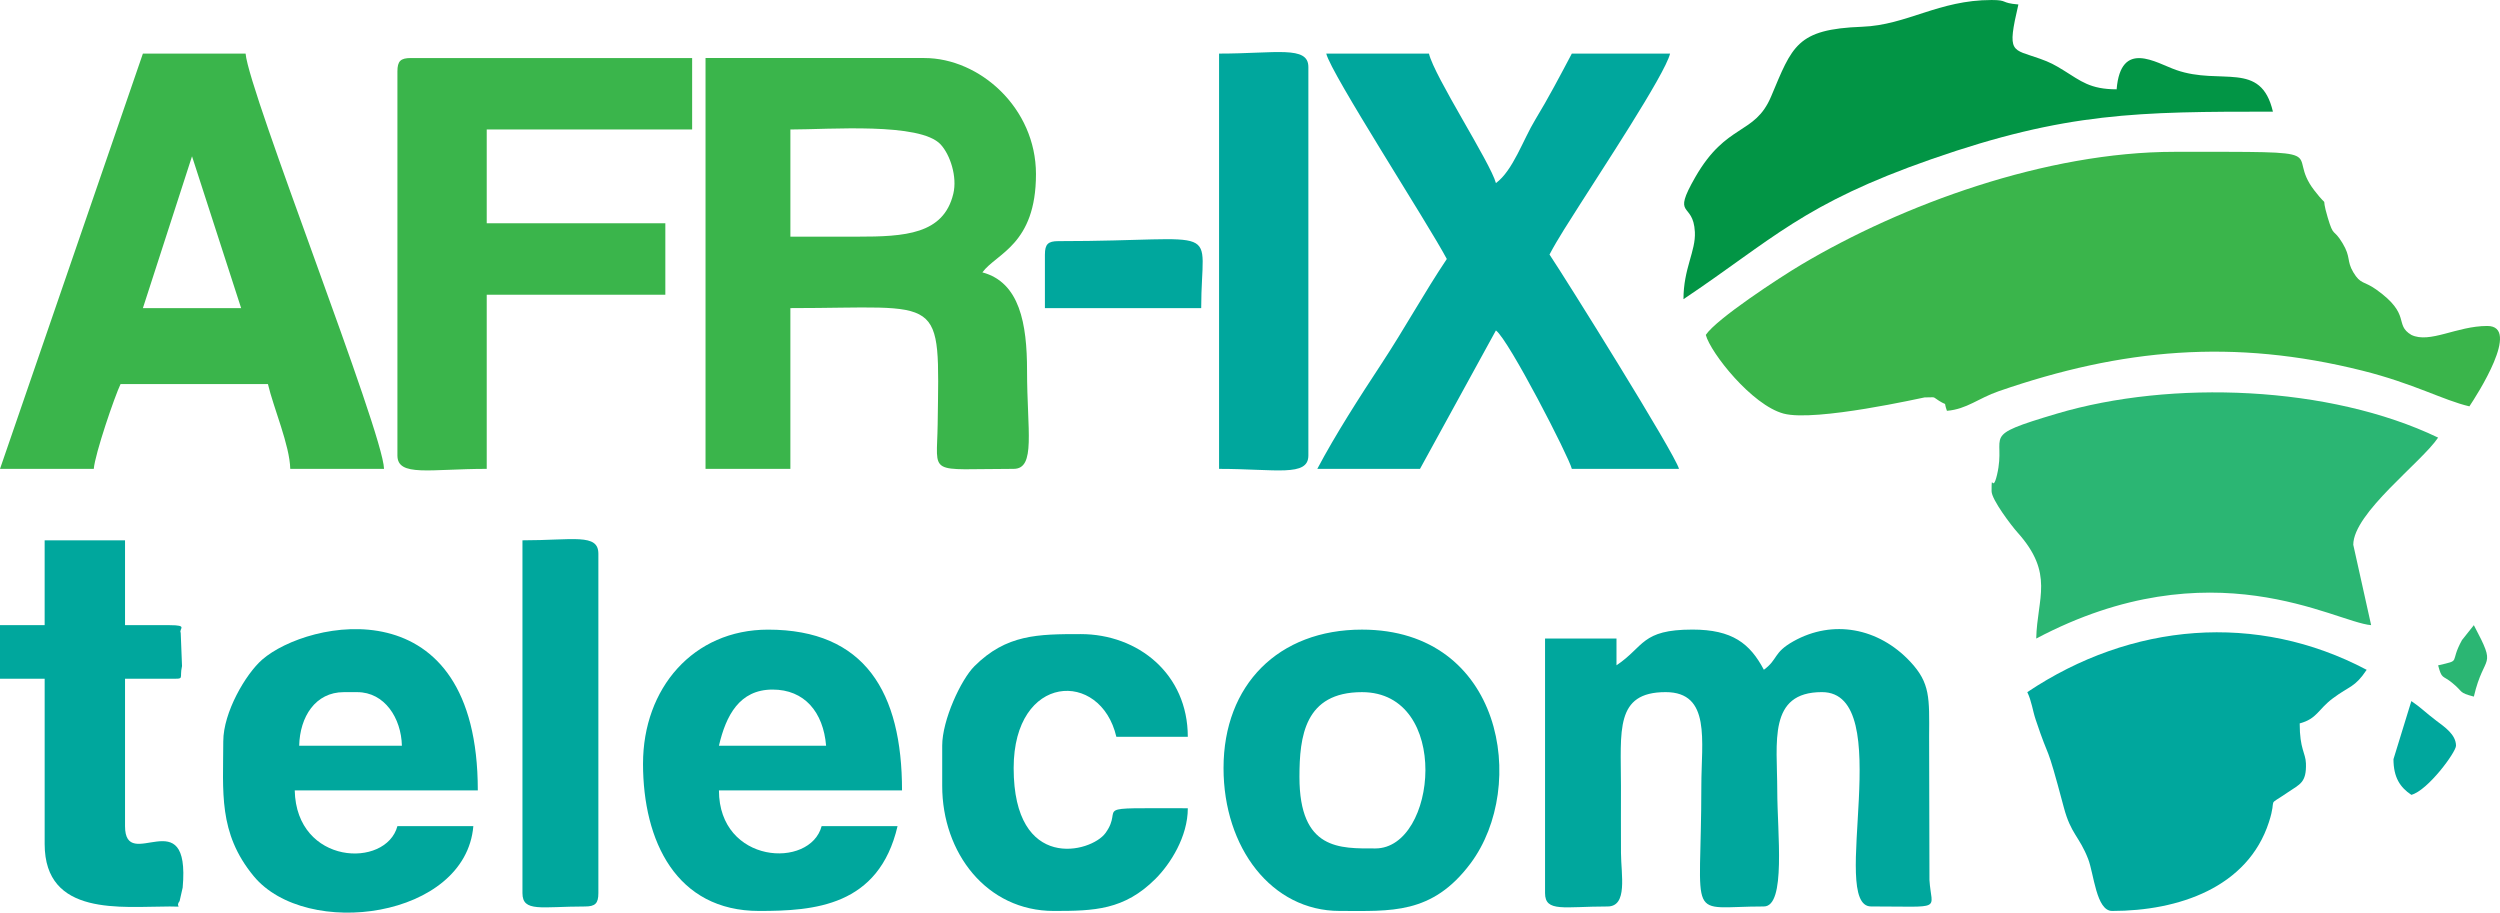
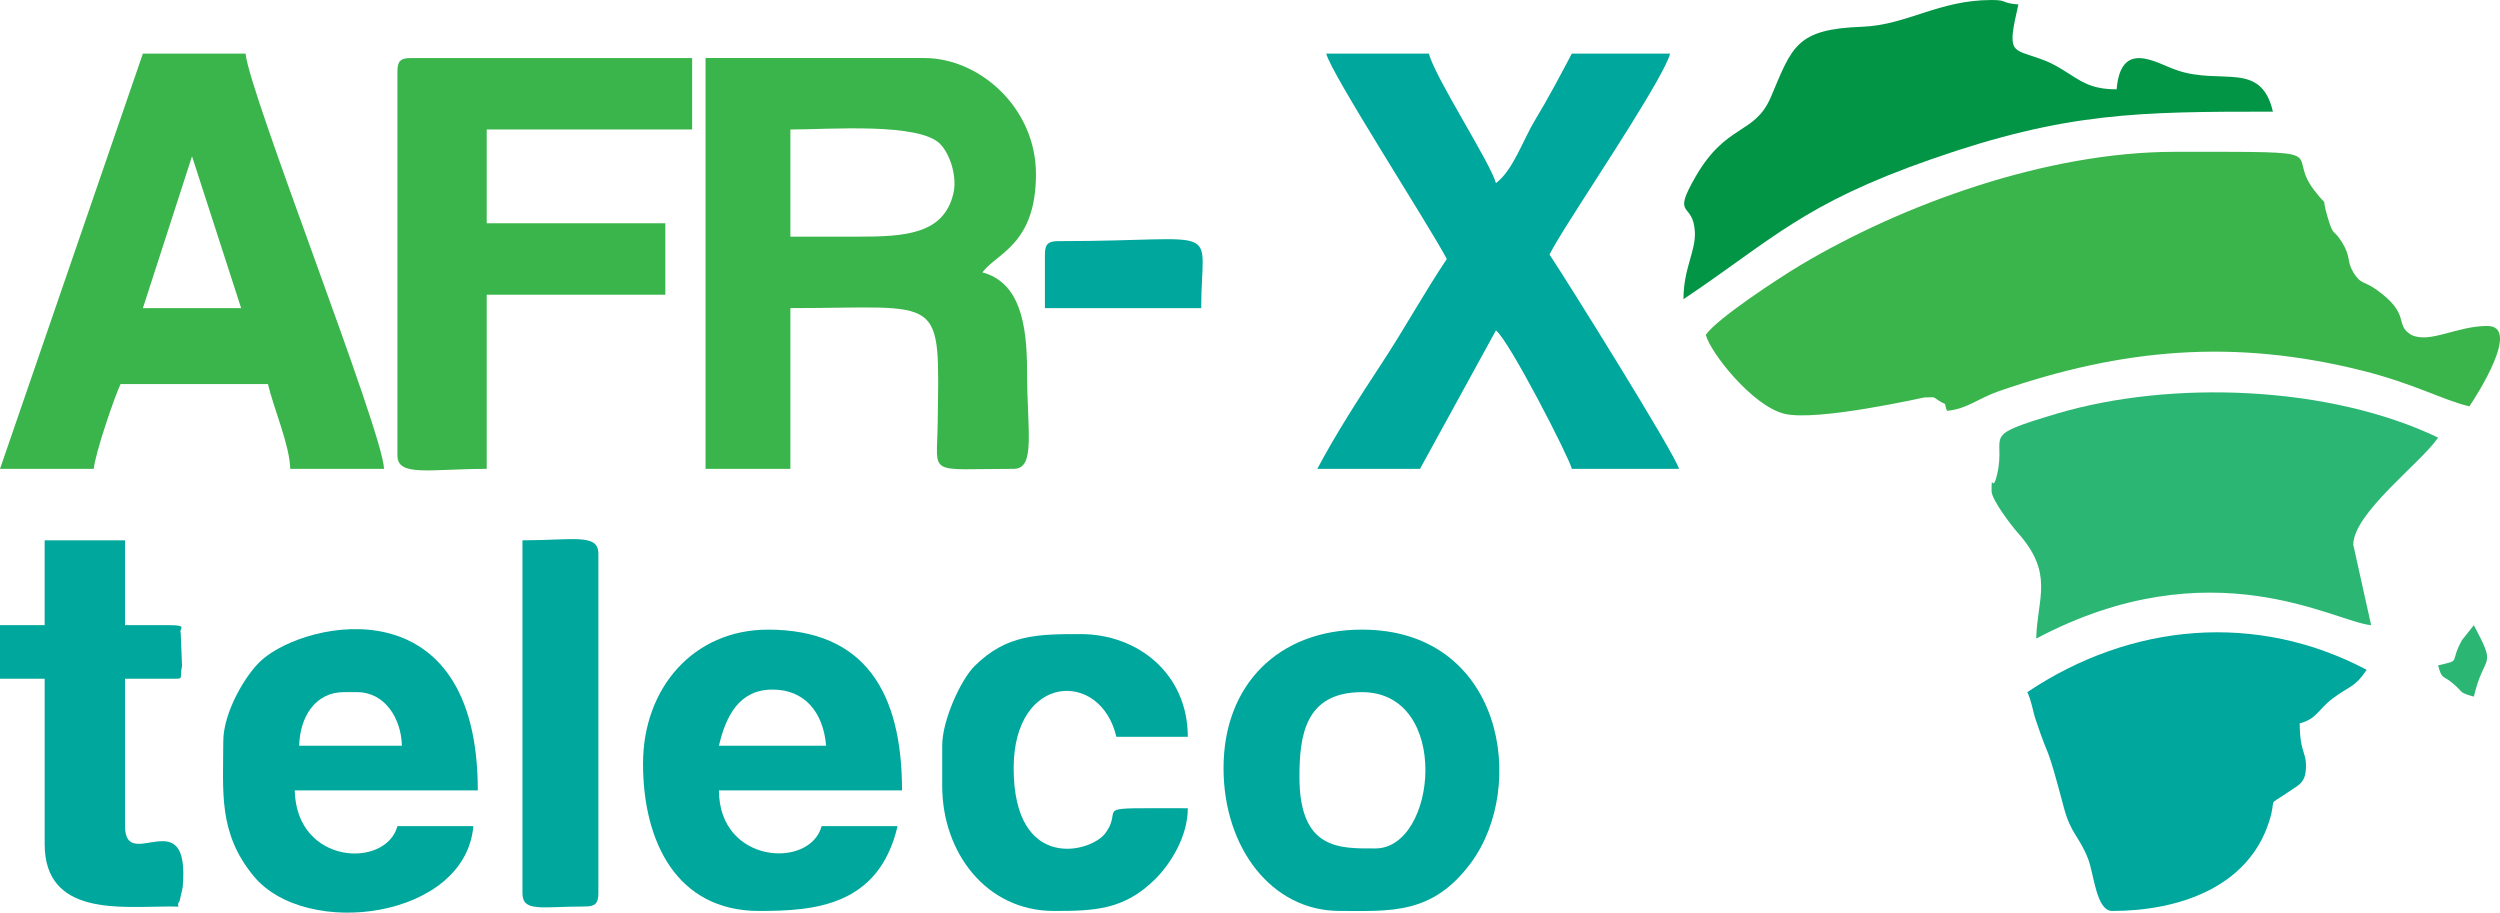
<svg xmlns="http://www.w3.org/2000/svg" xml:space="preserve" width="197.505mm" height="72.101mm" version="1.1" style="shape-rendering:geometricPrecision; text-rendering:geometricPrecision; image-rendering:optimizeQuality; fill-rule:evenodd; clip-rule:evenodd" viewBox="0 0 2327.65 849.73">
  <defs>
    <style type="text/css">
   
    .fil1 {fill:#00A79D}
    .fil3 {fill:#029545}
    .fil2 {fill:#2BB673}
    .fil0 {fill:#3AB54B}
   
  </style>
  </defs>
  <g id="Layer_x0020_1">
    <g id="_1547296895248">
      <path class="fil0" d="M1588.2 311.82c4.47,16.73 42.96,65.43 72.52,73.28 29.69,7.89 130.29,-15.08 131.2,-15.08 11.46,0 6.63,-1.11 13.47,3.16 8.62,5.39 3.75,-0.57 7.32,9.31 18.54,-1.54 29.09,-11.65 48.25,-18.27 114.93,-39.72 218.56,-49.14 338.42,-19.16 48.07,12.02 75.52,27.62 99.77,33.27 6.83,-10.19 48.53,-74.84 16.63,-74.84 -28.43,0 -53.43,16.59 -70.68,8.32 -16.4,-9.83 0.43,-18.66 -32.63,-42.21 -11.53,-8.22 -14.56,-4.59 -21.37,-16.05 -6.54,-11.01 -1.99,-13.8 -10.14,-27.28 -8.66,-14.33 -8.01,-4.53 -13.71,-23.71 -7.41,-24.94 2.93,-5.36 -12.47,-25.28 -28.99,-37.51 27.63,-35.93 -130.04,-35.93 -119.72,0 -253.8,49.18 -347.94,105.23 -19.94,11.87 -78.54,50.19 -88.61,65.23z" />
      <path class="fil0" d="M798.26 220.35l-62.36 0 0 -99.78c36.14,0 120.72,-6.81 139.9,13.93 8.82,9.54 15.62,29.98 11.78,45.94 -9.1,37.85 -45.17,39.91 -89.31,39.91zm-141.36 216.19l78.99 0 0 -149.67c143.9,0 138.79,-15.32 137.13,108.17 -0.66,48.83 -10.56,41.5 70.75,41.5 20.81,0 12.47,-35.43 12.47,-91.47 0,-43.66 -6.84,-82.19 -41.58,-91.47 13.04,-17.8 49.89,-25.7 49.89,-91.47 0,-61.71 -52.51,-108.1 -103.94,-108.1l-203.72 0 0 382.5z" />
      <path class="fil0" d="M178.78 145.52l45.73 141.36 -91.47 0 45.73 -141.36zm-178.78 291.03l87.31 0c1.18,-14.15 19.42,-67.48 24.95,-78.99l137.2 0c5.17,22.17 20.3,57.01 20.79,78.99l87.31 0c-0.76,-34.09 -125.87,-350.44 -128.89,-386.66l-95.62 0 -133.04 386.66z" />
      <path class="fil1" d="M1347.06 241.14c-21.21,31.68 -38.92,64.2 -60.68,97.31 -20.67,31.46 -42.85,65.88 -59.89,98.09l95.62 0 70.68 -128.89c12.06,8.83 68.17,118.1 70.68,128.89l99.78 0c-3.79,-14.18 -105.39,-176.9 -120.57,-199.56 8.26,-15.6 18.33,-30.71 28.3,-46.54 17.43,-27.69 79.5,-121.41 83.96,-140.55l-91.47 0c-10.67,20.16 -21.92,41.61 -34.06,61.56 -11.35,18.66 -20.74,47.37 -36.61,59.01 -5.05,-18.9 -57.44,-99.44 -62.36,-120.57l-95.62 0c4.31,18.5 94.76,158.19 112.25,191.25z" />
      <path class="fil2" d="M1854.28 457.33c0,7.85 18.61,32.26 24.05,38.31 34.72,38.64 18.36,61.17 17.52,98.89 163.7,-86.62 278.09,-15.28 311.82,-12.47l-16.63 -74.84c0,-29.54 63.57,-76.74 78.99,-99.78 -100.9,-48.41 -248.17,-54.03 -354.92,-22.32 -73.76,21.91 -46.6,18.17 -55.75,56.94 -4.32,18.31 -5.08,-3.61 -5.08,15.26z" />
-       <path class="fil1" d="M1505.05 619.48l0 -24.95 -66.52 0 0 236.98c0,18.11 17.62,12.47 58.21,12.47 18.95,0 12.61,-29.5 12.49,-49.88 -0.12,-20.78 -0.01,-41.59 -0.02,-62.38 -0.01,-51.39 -5.78,-87.31 41.58,-87.31 42.42,0 33.27,45.5 33.26,87.31 -0.01,129.84 -15.05,112.25 58.21,112.25 20.83,0 12.48,-68.71 12.47,-108.1 -0.01,-44.83 -8.85,-91.47 41.58,-91.47 70.67,0 5.74,199.56 45.73,199.56 68.65,0 56.16,4.34 54.39,-24.57l-0.31 -133.45c0.21,-36.21 1.12,-49.87 -17.5,-69.81 -29.62,-31.7 -72.2,-39.59 -108.83,-19.05 -19.02,10.66 -14.15,16.72 -27.53,26.52 -12.94,-24.45 -29.31,-37.42 -66.52,-37.42 -47.81,0 -44.69,15.86 -70.68,33.26z" />
      <path class="fil0" d="M370.02 66.52l0 357.55c0,20.18 30.25,12.47 83.15,12.47l0 -162.15 166.3 0 0 -66.52 -166.3 0 0 -87.31 191.25 0 0 -66.52 -261.93 0c-9.58,0 -12.47,2.89 -12.47,12.47z" />
      <path class="fil1" d="M1887.54 644.43c4.08,8.49 4.91,16.91 7.77,25.49 14.06,42.21 8.69,15.82 26.24,81.85 6.66,25.03 14.34,26.62 22.65,48.03 5.36,13.8 7.54,48.35 22.33,48.35 61.8,0 126.23,-21.82 145.97,-82.69 8.27,-25.5 -3.61,-13.17 17.85,-27.9 10.82,-7.43 17.25,-8.72 16.61,-26.88 -0.34,-9.81 -5.81,-13.12 -5.81,-37.15 16.22,-4.33 16.99,-12.93 30.78,-23.27 16.01,-12 20.39,-9.91 31.58,-26.62 -102.23,-54.09 -219.2,-44.02 -315.98,20.79z" />
      <path class="fil3" d="M1567.41 278.56c83.06,-55.62 111.14,-88.65 231.22,-130.49 125.42,-43.7 192.07,-44.12 317.59,-44.12 -11.2,-48.06 -48.27,-24.11 -90.09,-38.79 -18.88,-6.63 -51.53,-28.76 -55.42,18 -24.67,0 -33.33,-7.73 -49.06,-17.46 -8.89,-5.5 -13.09,-7.71 -22.26,-11 -26.49,-9.51 -30.94,-4.23 -20.15,-50.53 -17.08,-1.42 -9.29,-4.16 -24.95,-4.16 -49.43,0 -78.77,23.36 -120.6,24.91 -61.03,2.26 -64.85,17.9 -84.7,64.97 -15.31,36.31 -41.38,24.18 -70.56,75.02 -22.45,39.12 -1.86,21.89 -0.39,51.15 0.9,17.8 -10.62,33.92 -10.62,62.5z" />
      <path class="fil1" d="M769.15 694.32l-99.78 0c6.57,-28.21 19.12,-52.24 49.85,-52.29 29.85,-0.05 47.33,21.03 49.93,52.29zm-170.46 16.63c0,72.24 30.99,137.2 108.1,137.2 51.07,0 111.46,-4.2 128.89,-78.99l-70.68 0c-10.72,40.16 -95.62,35.28 -95.62,-33.26l170.46 0c0,-91.25 -34.48,-149.67 -124.73,-149.67 -69.76,0 -116.41,54.72 -116.41,124.73z" />
      <path class="fil1" d="M320.13 644.43l12.47 0c25.53,0 41.01,24.28 41.58,49.89l-95.62 0c0.6,-26.91 15.04,-49.89 41.58,-49.89zm-112.25 45.73c0,46.84 -4.93,85.27 28.29,125.54 48.98,59.39 197.39,39.28 204.54,-46.55l-70.68 0c-10.59,39.66 -94.07,36.36 -95.62,-33.26l170.46 0c0,-191.87 -158.31,-158.71 -200.74,-121.75 -15.36,13.38 -36.24,49.11 -36.24,76.02z" />
      <path class="fil1" d="M1209.86 723.42c0,-37.78 4.83,-78.99 58.21,-78.99 83.36,0 70.03,145.52 12.47,145.52 -32.77,0 -70.68,1.95 -70.68,-66.52zm-70.68 -8.32c0,74.31 44.84,133.04 108.1,133.04 47.55,0 86.09,3.7 121.95,-44.36 53.64,-71.9 29.99,-217.57 -101.16,-217.57 -77.73,0 -128.89,51.37 -128.89,128.89z" />
      <path class="fil1" d="M877.25 694.32l0 37.42c0,62.19 41.19,116.41 103.94,116.41 37.53,0 65.53,-0.76 94.73,-30 13.77,-13.79 30,-39.15 30,-65.63 -95.79,0 -58.21,-2.31 -76.67,23.11 -13.36,18.41 -85.48,36.59 -85.48,-60.53 0,-88.36 81.01,-91.82 95.62,-29.1l66.52 0c0,-58.47 -46.25,-95.62 -99.78,-95.62 -39.71,0 -69.14,0.19 -98.94,29.95 -12.51,12.5 -29.95,50.11 -29.95,73.99z" />
      <path class="fil1" d="M41.58 582.06l-41.58 0 0 49.89 41.58 0 0 153.83c0,67.85 71.53,58.21 116.41,58.21 14.78,0 4.26,1.44 9.23,-5.02 0.11,-0.14 2.83,-12.24 2.86,-12.58 7.39,-82.93 -53.67,-12.31 -53.67,-57.24l0 -137.2 41.58 0c14.92,0 8.66,0.66 11.48,-11.85l-1.22 -30.97c-1.96,-3.73 7.34,-7.07 -10.26,-7.07l-41.58 0 0 -78.99 -74.84 0 0 78.99z" />
-       <path class="fil1" d="M1135.02 436.55c52.9,0 83.15,7.71 83.15,-12.47l0 -361.71c0,-20.18 -30.25,-12.47 -83.15,-12.47l0 386.66z" />
      <path class="fil1" d="M486.44 831.52c0,18.11 17.62,12.47 58.21,12.47 9.58,0 12.47,-2.89 12.47,-12.47l0 -315.98c0,-19.18 -23.37,-12.47 -70.68,-12.47l0 328.45z" />
      <path class="fil1" d="M972.87 236.98l0 49.89 145.52 0c0,-80.82 24.59,-62.36 -133.04,-62.36 -9.58,0 -12.47,2.89 -12.47,12.47z" />
-       <path class="fil1" d="M2228.47 706.79c0,17.12 6.26,26.32 16.63,33.26 15.43,-4.12 41.58,-39.79 41.58,-45.73 0,-10.49 -10.84,-17.63 -18.3,-23.27 -10.15,-7.68 -14.52,-12.44 -23.27,-18.3l-16.63 54.05z" />
      <path class="fil2" d="M2270.04 619.48c3.55,13.28 3.93,8.84 12.94,16.16 11.12,9.02 5.62,9.02 20.32,12.95 9.71,-41.67 22.13,-24.7 0,-66.52l-11.05 13.89c-12.15,21.94 0.21,18.3 -22.21,23.52z" />
    </g>
  </g>
</svg>